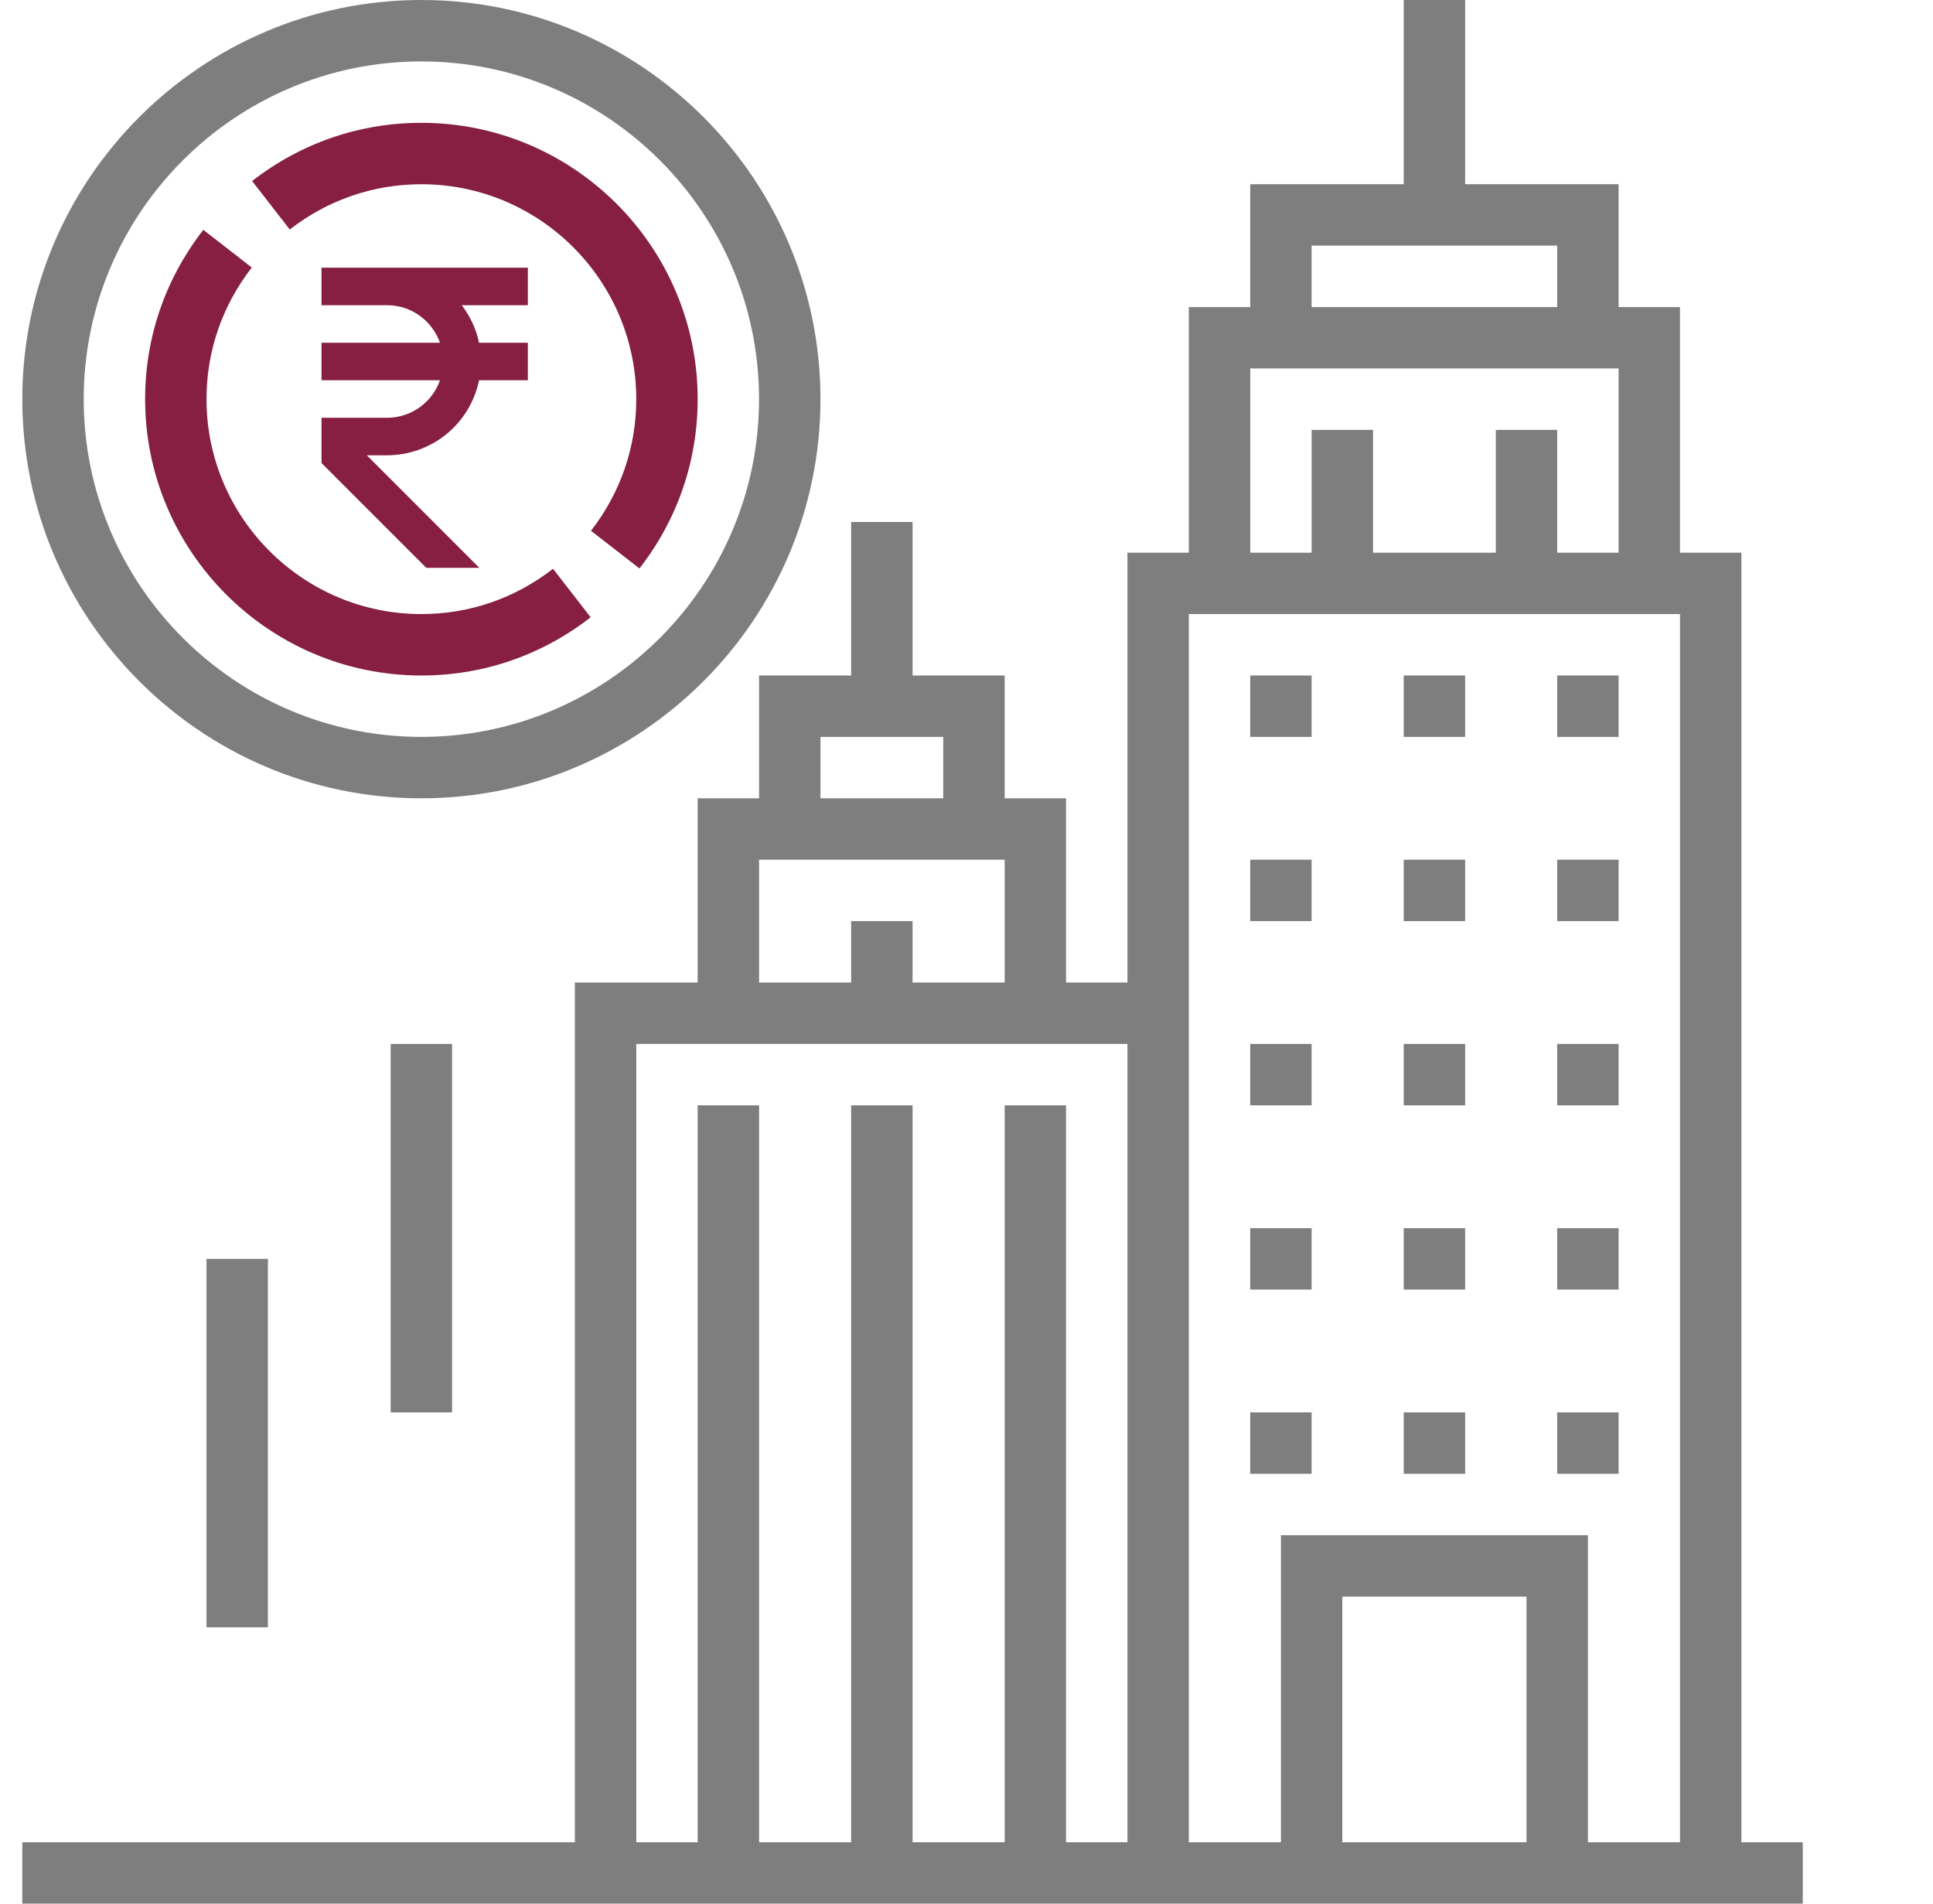
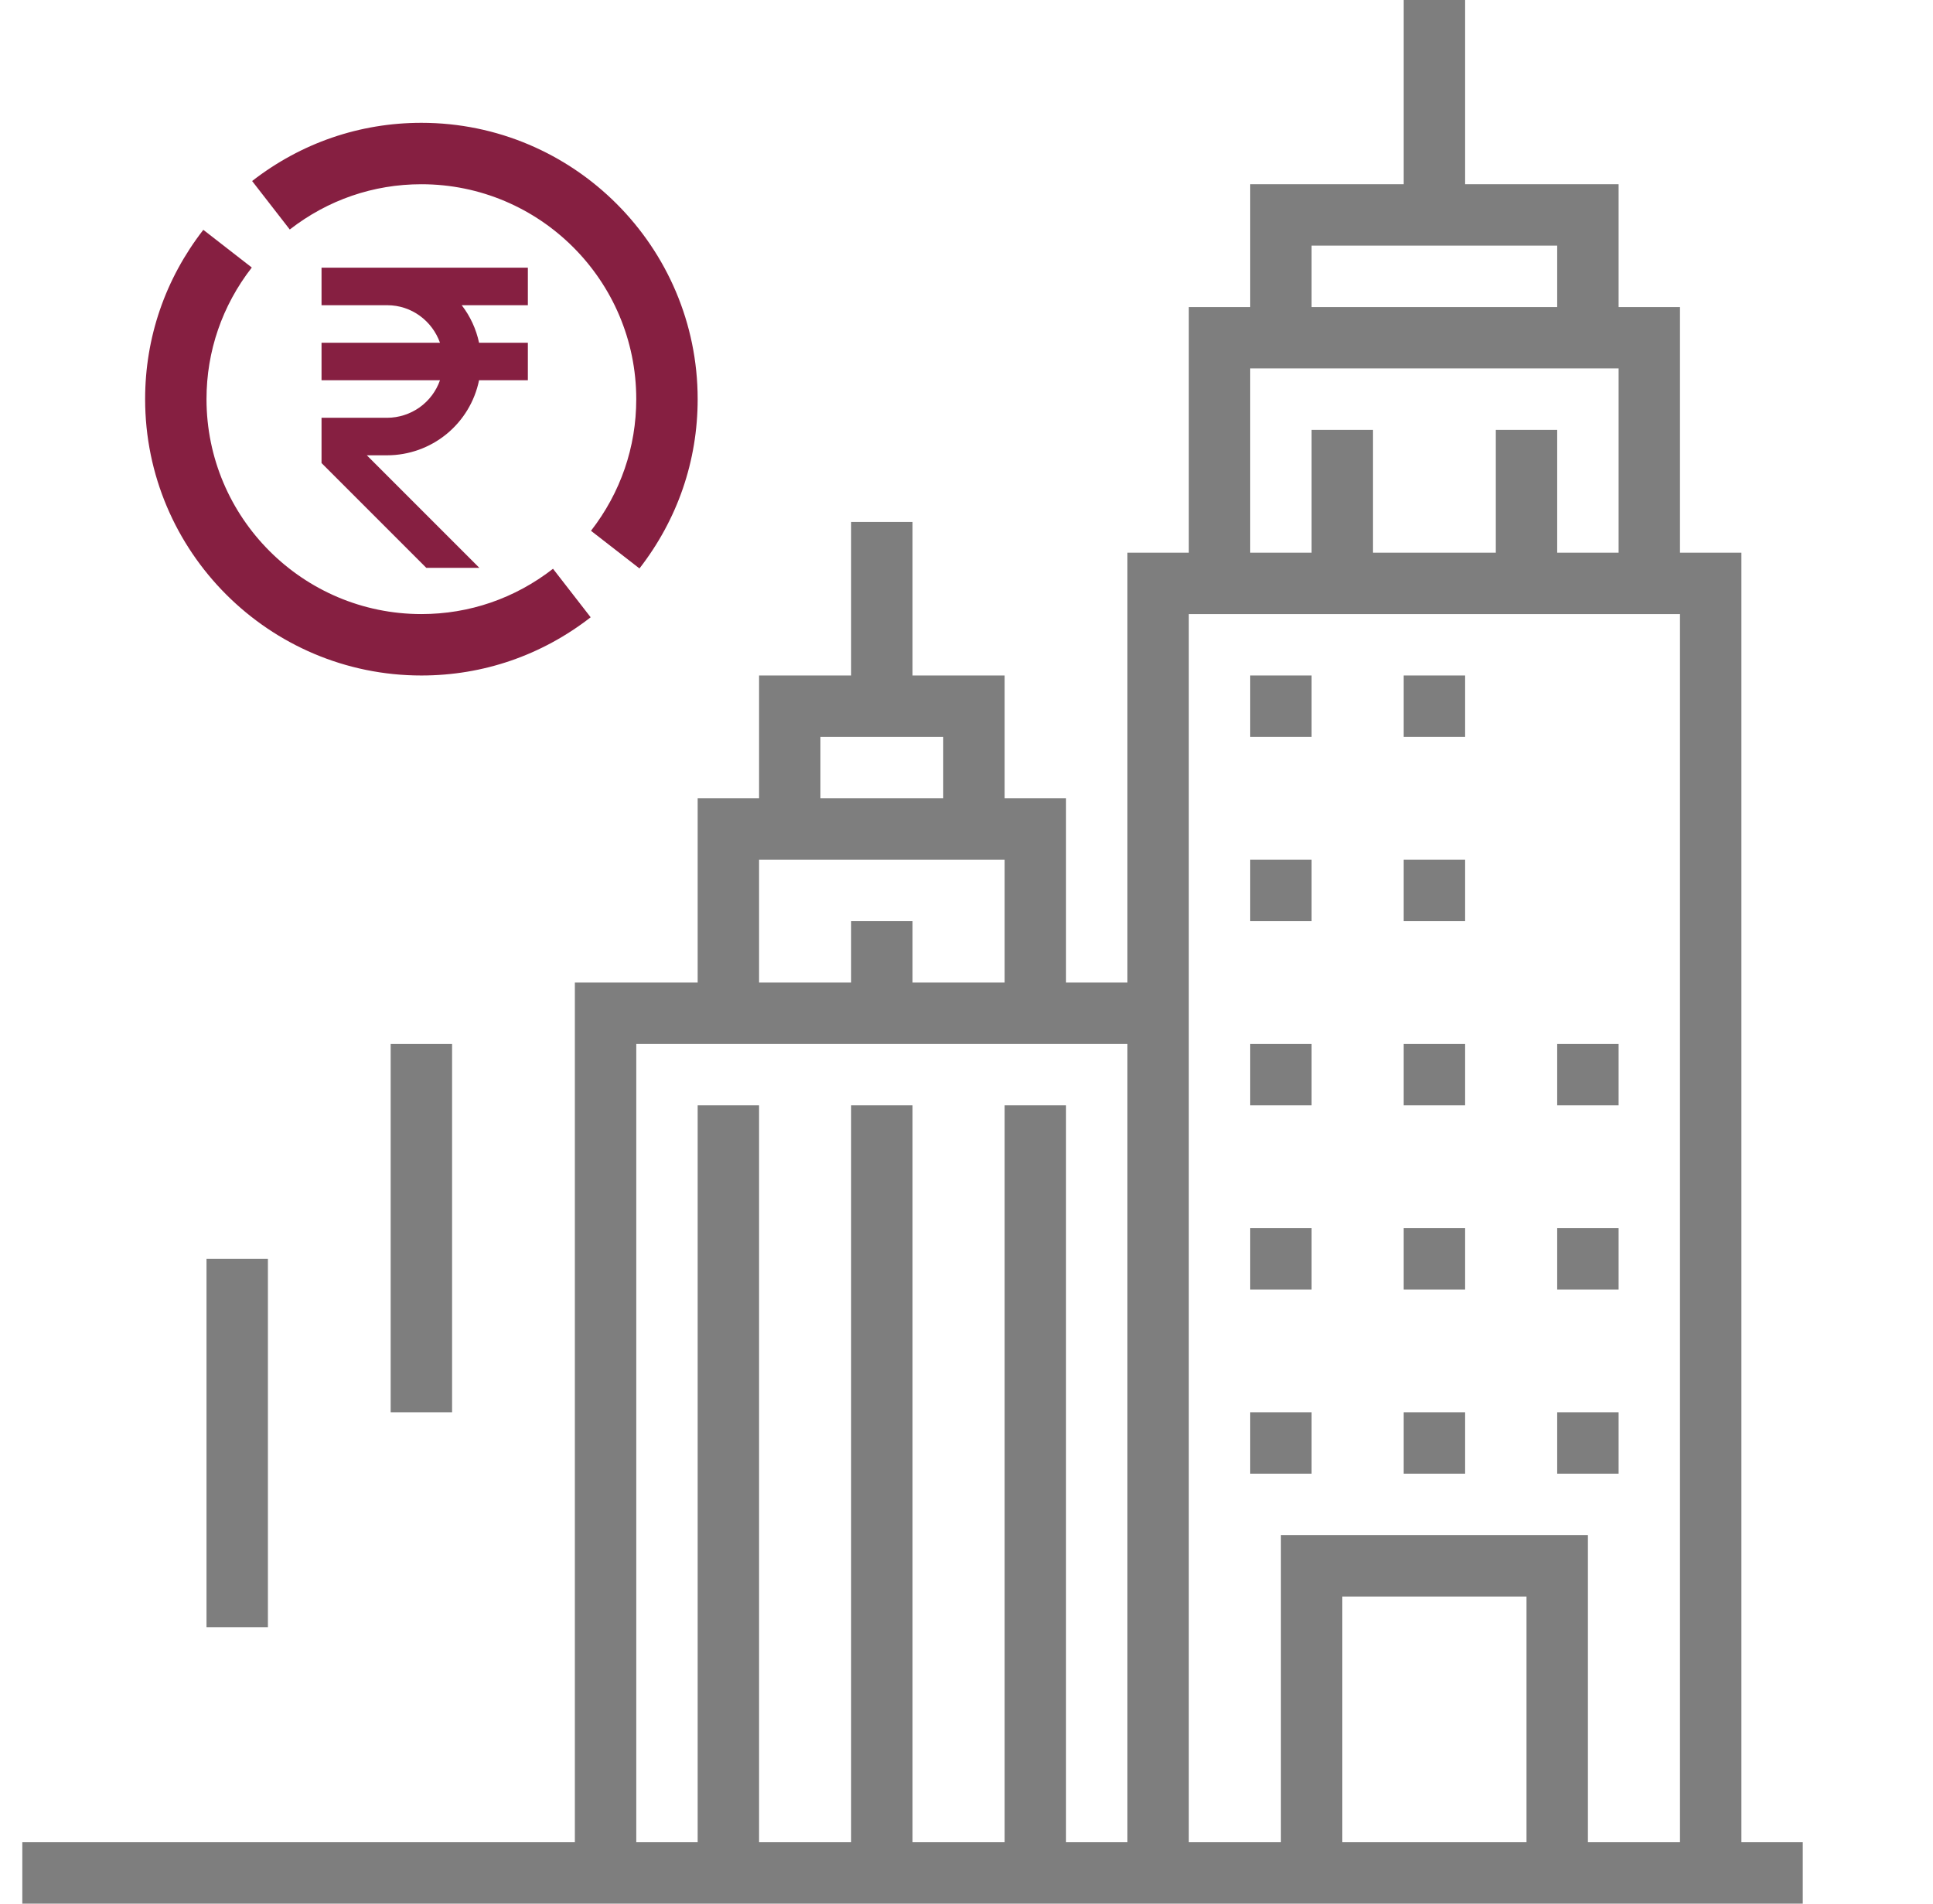
<svg xmlns="http://www.w3.org/2000/svg" width="65" height="64" viewBox="0 0 65 64" fill="none">
  <g clip-path="url(#clip0_1659_3558)">
-     <path d="M27.589 13.419C27.589 6.02 21.569 0 14.169 0C6.77 0 0.75 6.02 0.75 13.419C0.75 20.819 6.77 26.839 14.169 26.839C21.569 26.839 27.589 20.819 27.589 13.419ZM2.815 13.419C2.815 7.159 7.909 2.065 14.169 2.065C20.43 2.065 25.524 7.159 25.524 13.419C25.524 19.68 20.43 24.774 14.169 24.774C7.909 24.774 2.815 19.68 2.815 13.419Z" fill="#7E7E7E" />
    <path d="M17.75 10.261V9H10.812V10.261H13.02C13.841 10.261 14.534 10.79 14.795 11.523H10.812V12.784H14.795C14.666 13.152 14.426 13.471 14.108 13.697C13.79 13.922 13.41 14.044 13.02 14.046H10.812V15.568L14.335 19.091H16.119L12.335 15.307H13.02C13.746 15.306 14.45 15.054 15.013 14.595C15.576 14.135 15.963 13.496 16.109 12.784H17.75V11.523H16.109C16.012 11.064 15.813 10.633 15.526 10.261H17.75Z" fill="#861F41" />
    <path d="M14.17 6.194C18.154 6.194 21.395 9.435 21.395 13.419C21.395 15.032 20.869 16.562 19.873 17.845L21.503 19.111C22.783 17.463 23.46 15.495 23.46 13.419C23.46 8.297 19.292 4.129 14.17 4.129C12.094 4.129 10.126 4.806 8.478 6.086L9.744 7.716C11.026 6.72 12.557 6.194 14.17 6.194Z" fill="#861F41" />
    <path d="M19.862 20.753L18.596 19.122C17.313 20.119 15.783 20.645 14.17 20.645C10.186 20.645 6.944 17.404 6.944 13.419C6.944 11.807 7.471 10.276 8.467 8.994L6.837 7.727C5.557 9.376 4.88 11.343 4.88 13.419C4.88 18.541 9.048 22.71 14.17 22.71C16.246 22.71 18.214 22.033 19.862 20.753Z" fill="#861F41" />
    <path d="M58.557 18.581H56.492V10.323H54.428V6.194H49.267V0H47.202V6.194H42.041V10.323H39.976V18.581H37.912V33.032H35.847V26.839H33.783V22.71H30.686V17.548H28.621V22.71H25.525V26.839H23.46V33.032H19.331V61.935H-6.733V64H60.621V61.935H58.557V18.581ZM44.105 8.258H52.363V10.323H44.105V8.258ZM42.041 12.387H54.428V18.581H52.363V14.452H50.299V18.581H46.17V14.452H44.105V18.581H42.041V12.387ZM56.492 20.645V61.935H53.396V51.613H43.073V61.935H39.976V20.645H56.492ZM51.331 61.935H45.138V53.677H51.331V61.935ZM27.589 24.774H31.718V26.839H27.589V24.774ZM25.525 28.903H33.783V33.032H30.686V30.968H28.621V33.032H25.525V28.903ZM21.396 35.097H37.912V61.935H35.847V37.161H33.783V61.935H30.686V37.161H28.621V61.935H25.525V37.161H23.46V61.935H21.396V35.097Z" fill="#7E7E7E" />
    <path d="M42.041 22.71H44.105V24.774H42.041V22.71Z" fill="#7E7E7E" />
    <path d="M47.202 22.71H49.267V24.774H47.202V22.71Z" fill="#7E7E7E" />
-     <path d="M52.363 22.71H54.428V24.774H52.363V22.71Z" fill="#7E7E7E" />
+     <path d="M52.363 22.71H54.428V24.774V22.71Z" fill="#7E7E7E" />
    <path d="M42.041 28.903H44.105V30.968H42.041V28.903Z" fill="#7E7E7E" />
    <path d="M47.202 28.903H49.267V30.968H47.202V28.903Z" fill="#7E7E7E" />
-     <path d="M52.363 28.903H54.428V30.968H52.363V28.903Z" fill="#7E7E7E" />
    <path d="M42.041 35.097H44.105V37.161H42.041V35.097Z" fill="#7E7E7E" />
    <path d="M47.202 35.097H49.267V37.161H47.202V35.097Z" fill="#7E7E7E" />
    <path d="M52.363 35.097H54.428V37.161H52.363V35.097Z" fill="#7E7E7E" />
    <path d="M42.041 41.29H44.105V43.355H42.041V41.29Z" fill="#7E7E7E" />
    <path d="M47.202 41.29H49.267V43.355H47.202V41.29Z" fill="#7E7E7E" />
    <path d="M52.363 41.29H54.428V43.355H52.363V41.29Z" fill="#7E7E7E" />
    <path d="M42.041 47.484H44.105V49.548H42.041V47.484Z" fill="#7E7E7E" />
    <path d="M47.202 47.484H49.267V49.548H47.202V47.484Z" fill="#7E7E7E" />
    <path d="M52.363 47.484H54.428V49.548H52.363V47.484Z" fill="#7E7E7E" />
    <path d="M6.944 42.323H9.009V54.71H6.944V42.323Z" fill="#7E7E7E" />
    <path d="M13.137 35.097H15.202V47.484H13.137V35.097Z" fill="#7E7E7E" />
  </g>
  <defs>
    <clipPath id="clip0_1659_3558">
      <rect width="64" height="64" fill="white" transform="translate(0.75)" />
    </clipPath>
  </defs>
</svg>